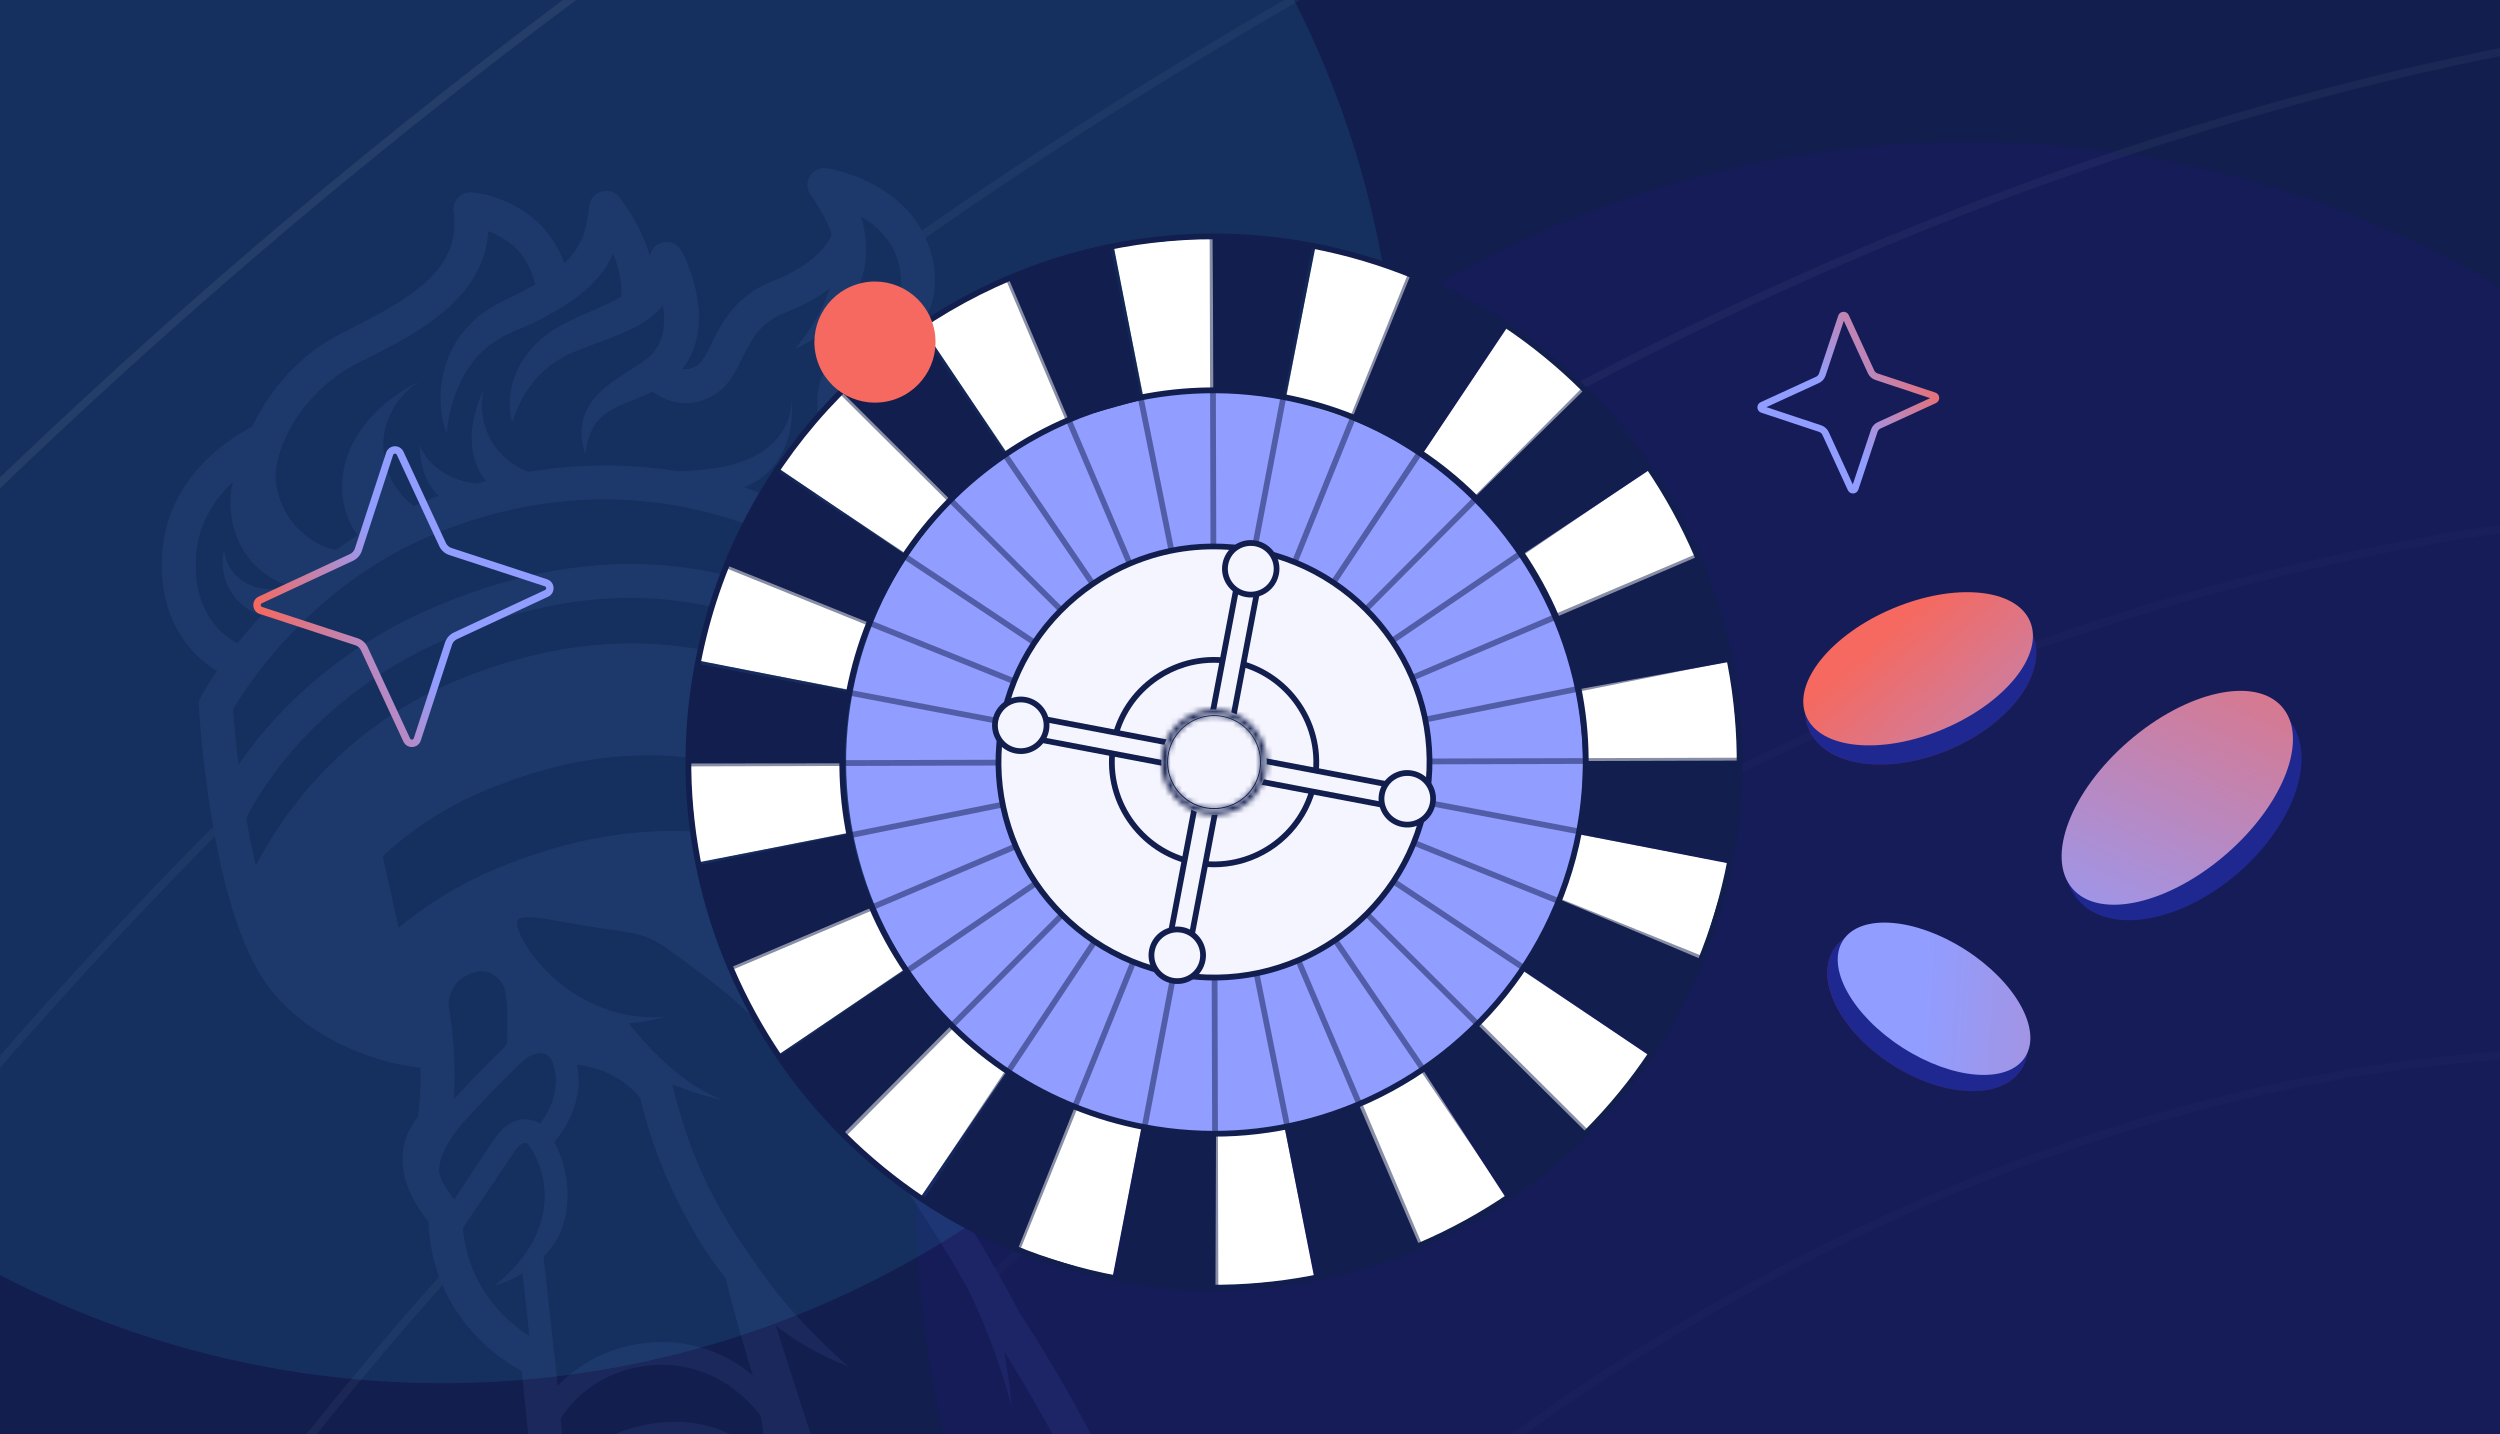
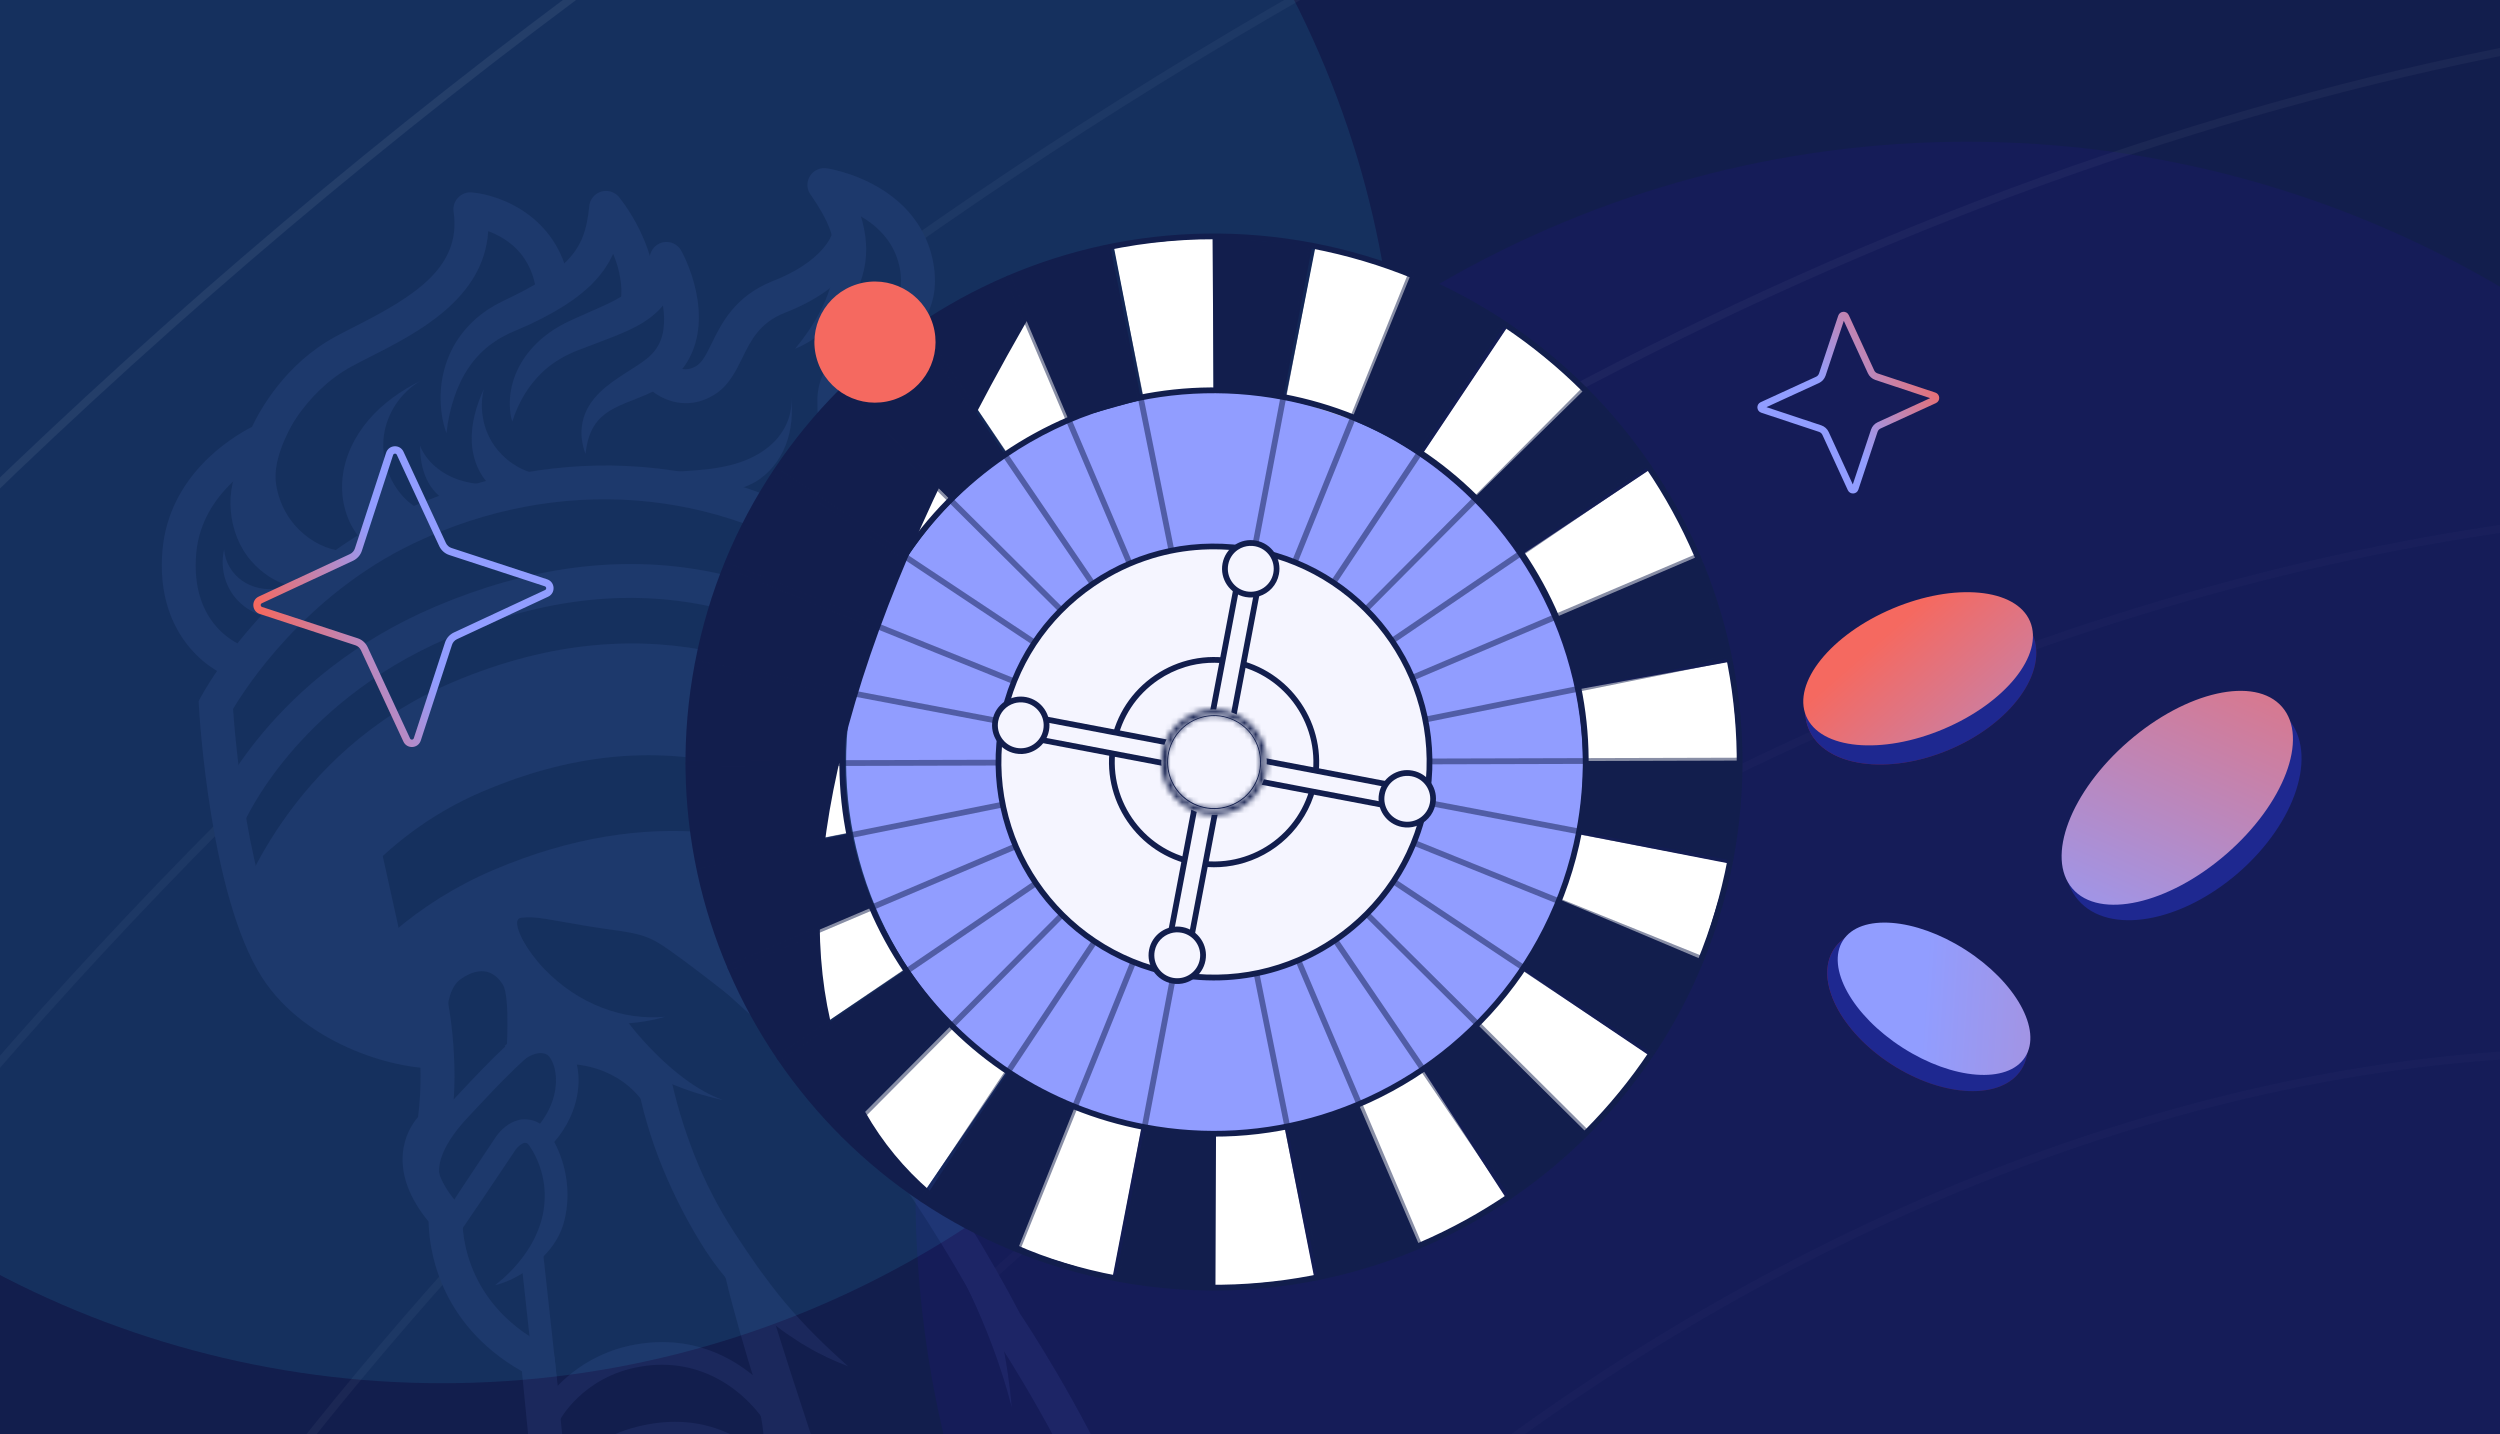
<svg xmlns="http://www.w3.org/2000/svg" width="441" height="253" viewBox="0 0 441 253" fill="none">
  <g clip-path="url(#clip0_13813_78170)">
    <rect width="441" height="253" fill="#121E4D" />
    <path fill-rule="evenodd" clip-rule="evenodd" d="M933.871 -44.917C761.86 -255.86 372.679 -223.229 64.629 27.965C-243.421 279.159 -353.707 653.811 -181.697 864.754C-167.292 882.42 -176.527 913.795 -202.325 934.831C-228.124 955.868 -260.715 958.6 -275.12 940.935C-475.941 694.659 -347.183 257.259 12.463 -36.009C372.109 -329.276 826.473 -367.372 1027.29 -121.097C1041.7 -103.431 1032.46 -72.057 1006.67 -51.02C980.867 -29.983 948.276 -27.251 933.871 -44.917Z" stroke="white" stroke-opacity="0.07" stroke-width="1.4" stroke-miterlimit="10" stroke-linecap="round" />
    <path fill-rule="evenodd" clip-rule="evenodd" d="M108.842 82.189C373.423 -133.559 707.523 -161.733 855.108 19.257C869.528 36.941 860.261 68.367 834.409 89.447C808.557 110.528 775.909 113.281 761.489 95.597C642.745 -50.024 373.94 -27.356 161.063 146.231C-51.813 319.817 -128.115 578.56 -9.371 724.181C5.05 741.866 -4.217 773.291 -30.07 794.372C-55.922 815.452 -88.569 818.206 -102.99 800.521C-250.575 619.531 -155.739 297.937 108.842 82.189Z" stroke="white" stroke-opacity="0.04" stroke-width="1.4" stroke-miterlimit="10" stroke-linecap="round" />
    <path d="M62.106 667.863C109.737 726.275 187.296 750.976 274.078 743.805C360.863 736.634 456.947 697.59 541.788 628.408C626.629 559.226 684.211 472.965 708.701 389.399C733.19 305.836 724.603 224.893 676.972 166.481C629.341 108.069 551.782 83.368 465.001 90.539C378.215 97.71 282.131 136.754 197.29 205.936C112.449 275.119 54.867 361.379 30.378 444.945C5.888 528.508 14.475 609.452 62.106 667.863ZM491.066 566.206C430.999 615.187 363.011 642.795 301.67 647.864C240.326 652.933 185.706 635.461 152.213 594.387C118.72 553.313 112.598 496.295 129.909 437.226C147.219 378.16 187.945 317.119 248.012 268.139C308.079 219.158 376.068 191.549 437.408 186.481C498.752 181.412 553.373 198.883 586.866 239.957C620.359 281.031 626.48 338.05 609.169 397.119C591.86 456.184 551.133 517.225 491.066 566.206Z" stroke="white" stroke-opacity="0.02" stroke-width="1.4" />
    <path d="M39.348 122.637L39.261 128.934L40.951 137.876L44.893 158.741L50.4 154.081L76.258 186.134L77.839 195.629L80.253 221.361L94.46 239.648L98.456 274.874L214.743 293.671L138.863 177.178L155.303 110.944L145.084 95.736L146.927 86.339L159.512 41.972L133.285 56.188L122.739 68.386L89.614 73.606L64.933 80.011L45.276 92.422L31.463 99.903L39.348 122.637Z" fill="#121E4D" />
    <path d="M269.662 364.377C264.335 355.679 258.342 353.042 258.281 353.016C257.668 352.764 257.173 352.323 256.844 351.748L256.405 350.982C250.988 341.555 242.806 327.304 224.052 308.007C222.581 306.492 221.173 305.058 219.823 303.68C208.129 291.76 200.406 283.881 192.634 266.944C184.409 249.014 175.002 235.102 174.906 234.964C174.843 234.867 174.781 234.767 174.729 234.664C163.866 213.83 148.831 192.814 138.983 184.689C128.541 176.077 118.433 165.864 118.332 165.763L122.582 161.563C122.682 161.661 132.582 171.666 142.78 180.078C153.146 188.629 168.761 210.34 179.947 231.748C181.044 233.381 189.981 246.83 198.066 264.45C205.403 280.441 212.436 287.612 224.089 299.493C225.447 300.876 226.863 302.318 228.338 303.838C247.597 323.655 256.008 338.288 261.573 347.976C263.864 349.195 269.64 352.89 274.758 361.25L269.664 364.37L269.662 364.377Z" fill="#1B285C" />
    <path d="M133.715 223.618C134.644 226.724 135.635 229.895 136.606 233.034C137.592 236.18 138.581 239.325 139.595 242.465C141.616 248.745 143.683 255.013 145.814 261.259C150.079 273.752 154.534 286.19 159.487 298.439C161.923 304.579 164.491 310.667 167.172 316.708C169.812 322.767 172.626 328.748 175.533 334.69L177.728 339.138L180 343.549C180.746 345.025 181.537 346.479 182.315 347.938C183.099 349.393 183.859 350.869 184.67 352.311C187.853 358.12 191.265 363.8 194.755 369.45C186.78 358.833 179.57 347.611 172.997 336.029C166.423 324.445 160.444 312.52 154.925 300.39C149.429 288.248 144.34 275.914 139.774 263.387C137.496 257.121 135.35 250.809 133.359 244.444L131.891 239.662C131.414 238.065 130.951 236.461 130.495 234.855C129.578 231.636 128.723 228.435 127.937 225.134L133.716 223.621L133.715 223.618Z" fill="#1B285C" />
    <path d="M167.084 220.327C167.084 220.327 174.567 232.932 178.459 248.21C178.459 248.21 177.317 231.47 171.592 221.808C165.869 212.146 167.081 220.331 167.081 220.331L167.084 220.327Z" fill="#1B285C" />
    <path d="M124.348 299.717C117.65 301.199 111.938 299.484 111.609 299.38C110.666 299.088 109.929 298.346 109.638 297.4L106.572 287.384L103.519 286.432C102.467 286.104 101.679 285.22 101.475 284.139L99.961 276.192L98.444 275.365C97.67 274.944 97.122 274.202 96.947 273.339L95.54 266.45L94.566 264.712C94.363 264.353 94.239 263.954 94.197 263.543L92.064 241.9C77.094 233.375 75.672 219.768 75.608 215.506C72.285 211.435 70.754 207.426 71.054 203.576C71.303 200.391 72.754 198.194 73.746 197.04C75.137 186.364 72.83 176.173 72.807 176.071L78.626 174.721C78.739 175.204 81.352 186.691 79.523 198.862C79.41 199.616 79.098 200.233 78.498 200.701C77.949 201.206 74.329 205.033 80.859 212.462C81.39 213.064 81.657 213.858 81.596 214.66C81.56 215.244 80.816 229.389 96.257 237.38C97.154 237.846 97.757 238.735 97.857 239.742L100.083 262.338L100.98 263.937C101.131 264.207 101.241 264.498 101.302 264.801L102.525 270.786L104.065 271.624C104.85 272.053 105.401 272.81 105.57 273.688L107.011 281.263L109.858 282.15C110.798 282.444 111.535 283.186 111.825 284.128L114.845 293.995C117.345 294.435 122.637 294.885 127.543 292.208C127.452 290.163 127.221 286.192 126.645 280.041C126.555 279.094 126.865 278.153 127.574 277.52C128.279 276.892 129.177 276.625 130.101 276.815C130.659 276.88 131.627 276.812 132.075 275.717C133.333 272.648 136.131 258.003 134.108 249.358L139.923 247.996C142.277 258.059 139.326 273.78 137.6 277.985C136.549 280.546 134.675 281.834 132.855 282.406C133.523 290.145 133.573 293.641 133.574 293.804C133.586 294.801 133.098 295.743 132.275 296.306C129.654 298.1 126.93 299.146 124.348 299.717Z" fill="#1B285C" />
    <path d="M118.206 189.264C118.244 189.493 118.304 189.825 118.363 190.118C118.423 190.421 118.484 190.726 118.552 191.034C118.688 191.645 118.831 192.262 118.983 192.876C119.297 194.103 119.622 195.337 119.993 196.557C120.725 199 121.567 201.42 122.503 203.798C124.38 208.557 126.743 213.118 129.521 217.391C130.917 219.521 132.335 221.634 133.81 223.724C135.317 225.784 136.851 227.844 138.517 229.814C141.83 233.78 145.573 237.426 149.597 241.017C147.088 240.051 144.61 238.916 142.284 237.509C141.084 236.853 139.984 236.061 138.838 235.308C138.261 234.938 137.735 234.504 137.186 234.095C136.644 233.677 136.087 233.276 135.564 232.828C135.038 232.391 134.505 231.955 133.986 231.507C133.469 231.055 132.971 230.582 132.467 230.114L131.715 229.408L130.99 228.676C130.506 228.183 130.032 227.686 129.562 227.181C127.705 225.146 126.013 222.958 124.499 220.658C121.526 216.024 118.992 211.13 116.908 206.055C115.862 203.519 114.956 200.925 114.18 198.286C113.785 196.97 113.428 195.639 113.117 194.291C112.959 193.62 112.812 192.942 112.673 192.256C112.604 191.914 112.538 191.57 112.477 191.222C112.414 190.862 112.359 190.541 112.294 190.116L118.208 189.27L118.206 189.264Z" fill="#1B285C" />
    <path d="M135.999 264.206C133.722 261.242 126.776 252.225 113.397 255.524C104.009 257.839 101.481 265.051 101.379 265.357L97.594 264.113C97.723 263.723 100.836 254.519 112.444 251.657C123.003 249.05 131.993 252.457 139.158 261.781L136 264.209L135.999 264.206Z" fill="#1B285C" />
    <path d="M135.849 252.151C131.894 245.546 123.787 239.172 112.888 241.086C102.751 242.84 98.716 250.542 98.684 250.618C98.693 250.6 98.875 250.156 98.745 249.569L94.857 250.429C94.727 249.846 94.727 249.253 95.945 247.433C97.274 245.452 102.368 238.858 112.201 237.157C125.086 234.893 134.629 242.358 139.263 250.103L135.845 252.149L135.849 252.151Z" fill="#1B285C" />
    <path d="M78.04 214.802C80.547 210.964 83.07 207.137 85.618 203.326L87.556 200.429C88.019 199.773 88.539 199.237 89.153 198.747C89.777 198.27 90.482 197.824 91.457 197.579C91.694 197.517 91.958 197.478 92.231 197.46C92.36 197.454 92.528 197.446 92.626 197.451C92.735 197.456 92.836 197.456 92.949 197.467C93.386 197.501 93.87 197.586 94.357 197.768C94.843 197.95 95.315 198.23 95.696 198.553C96.076 198.876 96.375 199.226 96.615 199.561C96.681 199.65 96.729 199.721 96.77 199.787L96.902 199.989L97.164 200.393C97.341 200.664 97.489 200.947 97.651 201.227C97.959 201.79 98.248 202.365 98.493 202.955C99.499 205.309 100.049 207.841 100.1 210.393C100.121 211.668 100.027 212.949 99.791 214.206C99.737 214.521 99.673 214.835 99.592 215.146C99.514 215.456 99.439 215.765 99.335 216.088C99.133 216.722 98.884 217.331 98.592 217.91C98.01 219.075 97.259 220.11 96.427 221.04C95.598 221.976 94.685 222.806 93.718 223.541C91.782 225.002 89.622 226.128 87.345 226.71C89.183 225.261 90.778 223.658 92.11 221.91C92.77 221.035 93.375 220.136 93.883 219.209C94.387 218.28 94.813 217.336 95.149 216.399C95.815 214.584 96.143 212.522 96.091 210.492C96.035 208.456 95.567 206.433 94.754 204.58C94.556 204.113 94.324 203.666 94.077 203.226C93.944 203.011 93.833 202.785 93.689 202.579L93.483 202.263L93.38 202.107C93.344 202.049 93.311 202.001 93.289 201.977C93.195 201.848 93.112 201.765 93.056 201.719C92.998 201.677 92.969 201.664 92.919 201.642C92.867 201.628 92.784 201.607 92.649 201.598C92.619 201.595 92.577 201.597 92.541 201.595C92.495 201.593 92.519 201.6 92.509 201.599C92.497 201.602 92.477 201.6 92.438 201.615C92.293 201.64 91.989 201.796 91.709 202.014C91.427 202.239 91.14 202.534 90.945 202.815L89.055 205.633C86.51 209.446 83.939 213.242 81.351 217.026L78.039 214.812L78.04 214.802Z" fill="#1B285C" />
    <path d="M74.713 210.562C74.223 209.954 70.199 204.318 79.748 194.243C80.07 193.905 80.476 193.47 80.946 192.962C86.546 186.946 92.841 180.427 96.688 179.201C101.522 177.656 107.304 180.333 107.547 180.446L107.739 180.537L112.571 184.216L110.159 187.384L105.677 183.97C104.25 183.347 100.55 182.15 97.898 182.994C94.727 184.005 86.833 192.483 83.864 195.674C83.382 196.191 82.969 196.634 82.642 196.98C76.95 202.987 77.026 206.894 77.861 208.12C77.832 208.081 77.815 208.062 77.815 208.062L74.712 210.559L74.713 210.562Z" fill="#1B285C" />
    <path d="M96.69 202.635L93.852 199.84C98.314 195.306 98.23 190.922 97.987 189.25C97.712 187.36 96.928 186.277 96.498 186.036C94.536 184.953 91.755 187.405 91.725 187.431L89.025 184.502C90.823 182.84 94.82 180.559 98.422 182.55C100.203 183.536 101.513 185.825 101.926 188.675C102.254 190.937 102.401 196.825 96.686 202.632L96.69 202.635Z" fill="#1B285C" />
    <path d="M91.989 222.758L94.758 248.055L98.715 247.622L95.633 219.484L95.309 219.52C94.428 220.802 93.291 221.92 91.984 222.763L91.989 222.758Z" fill="#1B285C" />
    <path d="M79.052 184.357C79.052 184.357 77.613 175.248 81.282 172.704C84.951 170.16 87.341 171.49 88.705 173.693C90.067 175.892 89.309 186.386 89.309 186.386L96.534 183.391L98.353 187.27L100.635 187.726C100.635 187.726 109.147 187.572 114.025 195.217L116.767 189.351L107.798 179.534L97.956 175.619L92.11 173.577L83.539 164.825L78.022 168.42L74.965 173.73L77.289 184.233L79.049 184.358L79.052 184.357Z" fill="#1B285C" />
    <path d="M87.497 154.714C87.497 154.714 89.885 164.551 95.993 170.911C102.101 177.268 110.094 180.055 117.313 179.353C117.313 179.353 107.688 182.509 99.223 178.738C90.758 174.968 85.549 167.653 85.549 167.653L81.581 162.758L82.936 157.583L87.494 154.715L87.497 154.714Z" fill="#1B285C" />
    <path d="M110.443 179.896C110.443 179.896 118.309 190.742 127.494 194.034C127.494 194.034 117.104 192.035 110.509 186.567C103.915 181.1 104.148 179.55 104.148 179.55L110.443 179.896Z" fill="#1B285C" />
    <path d="M94.356 169.44C94.356 169.44 89.377 162.212 91.959 161.888C94.54 161.564 96.839 162.244 103.637 163.365C110.317 164.466 112.798 164.321 116.235 166.38C119.672 168.437 131.337 177.709 131.337 177.709L131.863 168.475L129.799 159.149L112.909 154.347L103.448 154.285L92.551 155.371L88.667 158.428L85.741 161.769L86.073 163.272L94.349 169.438L94.356 169.44Z" fill="#1B285C" />
    <path d="M137.336 181.41L135.447 175.741C135.934 175.575 147.716 171.401 153.76 156.843C156.83 149.442 156.938 137.427 154.073 122.095C152.258 112.378 149.767 104.179 148.921 101.52C126.702 85.904 98.428 83.752 73.079 95.792C53.82 104.942 43.245 121.458 41.107 125.067C41.47 130.265 43.688 157.341 51.239 169.165C57.386 178.792 71.481 182.936 77.313 182.456L77.804 188.411C70.949 188.974 54.095 184.734 46.205 172.383C37.031 158.019 35.159 125.888 35.086 124.526L35.041 123.69L35.434 122.951C35.899 122.083 47.084 101.525 70.514 90.394C83.084 84.421 96.891 81.588 110.441 82.198C125.965 82.895 140.35 87.955 153.205 97.234L153.98 97.796L154.285 98.705C154.835 100.338 167.66 138.92 159.273 159.133C152.148 176.305 137.936 181.208 137.333 181.41L137.336 181.41Z" fill="#1B285C" />
    <path d="M43.069 145.087L37.575 142.737C37.98 141.787 47.825 119.324 76.818 106.998C93.201 100.032 109.167 97.906 124.266 100.674C135.389 102.714 146.249 107.41 157.467 115.029L154.111 119.973C138.817 109.585 114.408 97.508 79.152 112.5C65.227 118.421 56.166 126.948 51.017 133.06C45.412 139.713 43.087 145.037 43.064 145.091L43.069 145.087Z" fill="#1B285C" />
    <path d="M47.169 162.863L41.469 161.069C41.829 159.918 50.627 132.769 79.778 120.376C115.493 105.191 141.952 118.104 161.013 131.052L157.656 135.995C149.852 130.695 139.237 124.225 126.304 121.225C111.829 117.866 97.373 119.387 82.112 125.874C55.571 137.159 47.242 162.605 47.162 162.861L47.169 162.863Z" fill="#1B285C" />
    <path d="M155.29 144.266C155.31 142.666 155.71 141.193 156.388 139.884C138.086 128.996 113.973 120.859 82.82 134.106C62.304 142.83 51.869 158.859 47.362 167.991C47.67 168.059 47.974 168.136 48.262 168.231C50.011 168.795 51.42 169.747 52.607 170.963C56.657 162.756 66.319 147.615 85.156 139.604C100.42 133.113 114.873 131.592 129.348 134.955C139.485 137.307 148.193 141.792 155.243 146.172C155.265 145.535 155.28 144.9 155.289 144.263L155.29 144.266Z" fill="#1B285C" />
    <path d="M153.731 158.363C153.956 157.512 154.145 156.657 154.342 155.799C154.342 155.796 154.341 155.793 154.343 155.789C154.348 155.768 154.351 155.748 154.353 155.728C136.923 146.796 114.792 141.673 87.096 153.448C73.174 159.368 63.899 168.65 57.961 176.861C58.626 177.453 59.294 178.042 59.969 178.622C60.149 178.774 60.283 178.894 60.392 178.987C60.939 179.43 61.483 179.876 62.035 180.31C62.226 180.464 62.424 180.609 62.613 180.759C68.056 173.139 76.624 164.395 89.433 158.949C104.697 152.458 119.15 150.937 133.625 154.3C140.715 155.945 147.105 158.638 152.722 161.602C153.099 160.539 153.437 159.461 153.729 158.367L153.731 158.363Z" fill="#1B285C" />
    <path d="M66.822 147.891L71.026 166.891L59.862 179.612L51.148 173.966L44.672 167.883C44.672 167.883 45.777 155.032 55.187 144.096C64.594 133.16 80.038 118.8 104.456 117.826C128.874 116.852 154.589 130.477 158.884 135.515C163.183 140.553 153.727 158.361 153.727 158.361L132.438 149.847L128.7 132.952L106.831 129.194L79.257 139.046L66.822 147.891Z" fill="#1B285C" />
    <path d="M125.65 159.451C123.943 159.991 122.532 161.382 121.967 163.08C126.753 168.351 132.001 173.208 137.629 177.571C142.37 174.9 147.211 172.148 150.777 168.037C154.348 163.929 156.455 158.125 154.785 152.946C147.5 152.636 140.248 151.773 133.053 150.58C129.974 150.069 126.902 149.499 123.79 149.266C119.583 148.953 115.345 149.262 111.192 150.002C108.082 150.556 105.013 151.353 102.027 152.381C101.398 152.599 98.011 153.488 98.029 154.145C98.048 154.789 100.631 155.898 101.158 156.179C105.911 158.722 111.257 160.138 116.64 160.324C119.664 160.427 122.701 160.143 125.647 159.452L125.65 159.451Z" fill="#1B285C" />
    <path d="M84.028 158.868C85.975 161.43 87.922 163.992 89.869 166.554C86.304 167.509 82.704 168.775 79.954 171.239C77.205 173.704 75.481 177.609 76.51 181.155C76.803 182.168 77.248 183.428 76.472 184.144C76.047 184.534 75.416 184.566 74.838 184.56C68.817 184.476 62.866 181.947 58.626 177.671C63.931 174.697 68.723 170.81 72.73 166.233C75.167 163.447 77.501 160.27 80.973 158.984L84.028 158.868Z" fill="#1B285C" />
    <path d="M41.077 119.651C36.249 118.078 27.442 111.349 28.656 97.135C29.793 83.851 40.843 77.147 44.463 75.294C45.87 72.299 50.337 64.166 59.219 59.358C60.274 58.786 61.416 58.207 62.624 57.592C72.987 52.329 81.45 47.174 80.019 37.353C79.887 36.45 80.174 35.537 80.802 34.874C81.427 34.211 82.32 33.867 83.23 33.946C88.559 34.401 99.038 38.521 100.556 50.856L94.627 51.585C94.077 47.115 91.921 43.801 88.219 41.735C87.495 41.332 86.783 41.014 86.123 40.766C85.374 52.743 73.481 58.785 65.33 62.923C64.156 63.518 63.051 64.082 62.062 64.617C53.242 69.391 49.566 78.512 49.531 78.602C49.237 79.347 48.654 79.948 47.919 80.261C47.802 80.309 35.629 85.703 34.609 97.645C33.507 110.567 42.566 113.844 42.953 113.977L41.08 119.651L41.077 119.651Z" fill="#1B285C" />
    <path d="M78.763 76.403C78.556 75.879 78.397 75.334 78.262 74.784C78.124 74.235 78.017 73.676 77.937 73.111C77.762 71.98 77.709 70.829 77.728 69.666C77.784 67.341 78.268 64.968 79.225 62.717C80.168 60.464 81.65 58.377 83.471 56.662C83.916 56.215 84.418 55.847 84.897 55.441L85.655 54.892C85.907 54.706 86.164 54.529 86.433 54.375L87.231 53.892C87.499 53.739 87.775 53.603 88.049 53.457L88.461 53.242L88.844 53.05L89.555 52.701C91.473 51.791 93.316 50.823 95.074 49.78C96.824 48.728 98.426 47.55 99.757 46.255L100.014 46.016L100.24 45.761L100.695 45.257C100.858 45.094 100.98 44.91 101.11 44.735L101.508 44.207C101.635 44.029 101.735 43.838 101.851 43.656C101.957 43.47 102.09 43.294 102.18 43.098L102.469 42.519C102.516 42.424 102.571 42.331 102.613 42.23L102.731 41.924C103.388 40.316 103.736 38.478 103.939 36.479L103.949 36.363C104.112 34.731 105.563 33.537 107.195 33.7C108.017 33.782 108.73 34.197 109.213 34.791C109.563 35.225 109.797 35.544 110.064 35.915C110.32 36.275 110.569 36.637 110.804 37.005C111.281 37.736 111.727 38.484 112.146 39.248C112.983 40.779 113.703 42.385 114.29 44.066C114.877 45.746 115.269 47.535 115.482 49.367C115.688 51.21 115.58 53.117 115.264 55L109.403 53.848C109.595 52.595 109.694 51.309 109.541 49.982C109.382 48.662 109.101 47.321 108.637 46C108.175 44.679 107.594 43.375 106.905 42.117C106.561 41.487 106.193 40.868 105.799 40.268C105.606 39.966 105.404 39.672 105.2 39.385C105.099 39.238 104.995 39.105 104.892 38.964L104.614 38.606L109.889 36.918C109.843 37.517 109.81 38.107 109.739 38.713L109.613 39.626C109.573 39.931 109.529 40.234 109.458 40.546C109.335 41.166 109.206 41.778 109.009 42.401C108.915 42.712 108.83 43.02 108.726 43.327L108.369 44.246L108.187 44.703C108.12 44.855 108.042 45.002 107.97 45.148L107.525 46.035C107.375 46.332 107.181 46.599 107.008 46.879C106.828 47.153 106.657 47.441 106.464 47.702L105.864 48.474C105.663 48.73 105.464 48.992 105.24 49.217L104.585 49.919L104.255 50.266L103.908 50.583C102.07 52.296 100.077 53.658 98.061 54.818C97.558 55.121 97.049 55.377 96.541 55.659L95.78 56.072L95.014 56.453L93.478 57.206C92.964 57.44 92.443 57.66 91.927 57.888L90.469 58.523C90.253 58.62 90.028 58.706 89.816 58.808L89.184 59.13C88.754 59.336 88.363 59.585 87.948 59.81C87.563 60.072 87.153 60.309 86.784 60.599C86.006 61.129 85.313 61.761 84.644 62.433C83.976 63.106 83.362 63.847 82.81 64.65C81.693 66.249 80.8 68.084 80.132 70.069C79.461 72.054 78.996 74.172 78.755 76.395L78.763 76.403Z" fill="#1B285C" />
    <path d="M90.374 74.351C90.076 73.473 89.967 72.54 89.933 71.606C89.904 70.668 89.977 69.717 90.15 68.777C90.488 66.891 91.245 65.047 92.324 63.392C92.859 62.557 93.493 61.788 94.174 61.068C94.509 60.7 94.87 60.36 95.235 60.022C95.608 59.695 95.99 59.376 96.383 59.077C97.168 58.474 97.994 57.926 98.853 57.456C99.279 57.202 99.719 56.998 100.155 56.777L101.377 56.207C102.987 55.467 104.617 54.787 106.16 54.081C107.704 53.378 109.169 52.656 110.314 51.843C111.471 51.027 112.261 50.139 112.945 48.978C113.627 47.821 114.185 46.388 114.705 44.869L114.767 44.693C115.297 43.143 116.98 42.318 118.529 42.844C119.293 43.105 119.887 43.658 120.224 44.329L120.427 44.714L120.599 45.053C120.711 45.279 120.816 45.504 120.915 45.729C121.116 46.18 121.303 46.63 121.482 47.086C121.843 47.996 122.149 48.924 122.409 49.877C122.928 51.781 123.262 53.778 123.276 55.872C123.288 57.957 122.954 60.167 122.042 62.254C121.146 64.341 119.629 66.224 117.84 67.509C116.071 68.783 114.302 69.5 112.659 70.166C111.013 70.817 109.466 71.39 108.103 72.145C107.42 72.514 106.795 72.942 106.235 73.441C105.663 73.932 105.177 74.515 104.762 75.186C104.345 75.858 104.029 76.625 103.778 77.446C103.547 78.272 103.389 79.147 103.267 80.053C102.971 79.197 102.729 78.297 102.628 77.355C102.53 76.413 102.567 75.431 102.768 74.442C102.969 73.453 103.37 72.482 103.898 71.59C104.437 70.699 105.111 69.908 105.83 69.199C107.283 67.79 108.902 66.735 110.401 65.771C111.901 64.814 113.324 63.946 114.363 63.051C115.377 62.176 116.109 61.173 116.561 59.979C117.021 58.793 117.183 57.419 117.146 55.971C117.098 54.52 116.843 53 116.445 51.483C116.245 50.726 116.012 49.966 115.755 49.216C115.626 48.84 115.486 48.471 115.34 48.106L115.12 47.565L114.92 47.092L120.436 46.552C119.957 48.387 119.319 50.287 118.194 52.144C117.633 53.066 116.95 53.967 116.155 54.761C115.361 55.556 114.478 56.23 113.594 56.793C111.812 57.92 110.06 58.64 108.384 59.32C106.702 59.986 105.072 60.607 103.449 61.217L102.247 61.671C101.893 61.821 101.512 61.938 101.168 62.105C100.815 62.259 100.459 62.416 100.121 62.594C99.768 62.754 99.436 62.941 99.099 63.127C97.77 63.89 96.524 64.791 95.429 65.889C93.225 68.064 91.466 70.899 90.365 74.367L90.374 74.351Z" fill="#1B285C" />
    <path d="M122.896 70.913C118.912 71.795 115.549 69.692 114.107 68.146L118.475 64.069L118.446 64.04C118.911 64.51 120.599 65.931 122.844 64.555C123.916 63.898 124.647 62.407 125.574 60.518C127.283 57.033 129.626 52.259 136.268 49.604C145.199 46.136 146.702 41.495 146.759 41.3L146.742 41.369L152.536 42.822C152.34 43.602 150.285 50.57 138.459 55.163C133.975 56.953 132.499 59.963 130.935 63.149C129.746 65.574 128.514 68.084 125.966 69.647C124.917 70.29 123.89 70.693 122.9 70.912L122.896 70.913Z" fill="#1B285C" />
    <path d="M140.288 61.493C142.088 59.297 143.623 57.026 144.819 54.677C146.003 52.331 146.832 49.93 147.102 47.587C147.247 46.419 147.275 45.266 147.203 44.133C147.111 42.994 146.86 41.877 146.516 40.777C145.751 38.586 144.504 36.54 143.099 34.486L142.991 34.338C142.04 33.011 142.347 31.162 143.674 30.214C144.343 29.737 145.151 29.577 145.902 29.704L146.315 29.776L146.669 29.847C146.898 29.897 147.127 29.945 147.348 30C147.794 30.106 148.234 30.224 148.669 30.352C149.536 30.607 150.392 30.899 151.234 31.234C152.916 31.904 154.551 32.734 156.1 33.759C157.641 34.795 159.108 36.011 160.362 37.473C161.623 38.92 162.69 40.579 163.439 42.373C163.623 42.821 163.814 43.271 163.951 43.732L164.176 44.422C164.243 44.654 164.298 44.886 164.356 45.118L164.526 45.816L164.653 46.521C164.692 46.756 164.74 46.987 164.77 47.227L164.848 47.959C165.037 49.904 164.9 52.051 164.157 54.046C163.82 55.055 163.307 55.976 162.765 56.848C162.197 57.697 161.572 58.477 160.912 59.17C159.591 60.556 158.177 61.657 156.844 62.665C155.507 63.668 154.222 64.584 153.142 65.513C152.603 65.978 152.104 66.443 151.703 66.913C151.481 67.144 151.326 67.384 151.142 67.613C150.995 67.848 150.832 68.079 150.724 68.315C150.583 68.545 150.519 68.784 150.417 69.015C150.356 69.256 150.268 69.487 150.243 69.743C150.182 69.985 150.19 70.254 150.163 70.513C150.158 70.83 150.175 71.231 150.181 71.584C150.173 72.312 150.266 73.04 150.319 73.768C150.42 74.501 150.502 75.225 150.647 75.985C150.897 77.496 151.303 79.08 151.493 81.028C151.583 81.994 151.597 83.059 151.451 84.118C151.323 85.188 151.014 86.22 150.647 87.181L150.023 88.566L149.292 89.809C149.054 90.236 148.783 90.599 148.513 90.968L147.703 92.075C147.135 92.745 146.572 93.436 145.989 94.083L144.215 95.951L139.984 91.732L141.563 90.07C142.064 89.51 142.523 88.939 143.011 88.375L143.634 87.514C143.845 87.23 144.061 86.944 144.213 86.657L144.721 85.805C144.841 85.525 144.965 85.246 145.093 84.971C145.527 83.859 145.663 82.868 145.543 81.576C145.427 80.289 145.052 78.711 144.759 77.02C144.601 76.186 144.492 75.295 144.377 74.422C144.307 73.532 144.201 72.643 144.208 71.746C144.201 71.289 144.181 70.876 144.189 70.383C144.224 69.834 144.24 69.287 144.355 68.734C144.431 68.18 144.598 67.638 144.759 67.101C144.956 66.582 145.151 66.047 145.42 65.571C145.664 65.071 145.96 64.631 146.252 64.185C146.561 63.772 146.874 63.344 147.207 62.981C147.865 62.219 148.56 61.577 149.248 60.982C150.631 59.8 152 58.836 153.255 57.888C154.511 56.945 155.658 56.024 156.577 55.059C157.037 54.576 157.426 54.083 157.762 53.585C158.066 53.078 158.362 52.576 158.53 52.038C158.928 50.985 159.015 49.804 158.899 48.53L158.852 48.052C158.833 47.89 158.792 47.723 158.766 47.56L158.679 47.064L158.56 46.583C158.518 46.423 158.482 46.261 158.437 46.102L158.282 45.635C158.191 45.316 158.058 45.02 157.935 44.715C156.933 42.305 155.105 40.284 152.792 38.744C151.633 37.978 150.362 37.328 149.027 36.796C148.36 36.533 147.676 36.297 146.987 36.094C146.643 35.995 146.297 35.902 145.956 35.818L145.448 35.702L145.017 35.622L147.82 30.84C149.79 33.166 151.288 36.022 152.142 39.132C152.537 40.699 152.784 42.315 152.8 43.946C152.803 45.577 152.566 47.199 152.107 48.727C151.658 50.259 150.98 51.696 150.168 52.999C149.36 54.307 148.406 55.486 147.38 56.556C146.346 57.622 145.232 58.575 144.046 59.407C142.858 60.234 141.619 60.974 140.288 61.506L140.288 61.493Z" fill="#1B285C" />
    <path d="M57.278 66.561C57.278 66.561 47.504 77.754 48.705 85.444C49.905 93.134 56.477 97.268 61.13 97.241L53.317 103.699C53.317 103.699 48.531 103.755 44.314 98.953C40.1 94.151 39.485 86.191 42.689 81.252L46.743 77.505L57.199 66.217L57.274 66.558L57.278 66.561Z" fill="#1B285C" />
    <path d="M63.619 95.059C61.106 92.176 60.035 88.176 60.418 84.373C60.8 80.566 62.55 76.971 65.035 74.063C67.521 71.159 70.713 68.915 74.133 67.204C70.704 69.214 68.275 72.845 67.723 76.78C67.171 80.716 68.509 84.878 71.254 87.752C72.614 89.177 74.353 90.313 76.301 90.598L63.619 95.059Z" fill="#1B285C" />
    <path d="M48.027 108.94C45.27 108.648 42.667 107.123 41.065 104.856C39.463 102.589 38.896 99.627 39.539 96.929C39.669 99.105 40.895 101.158 42.674 102.416C44.453 103.673 46.736 104.148 48.891 103.838C51.045 103.527 53.063 102.465 54.638 100.961L48.024 108.94L48.027 108.94Z" fill="#1B285C" />
    <path d="M79.307 88.628C77.475 87.851 76.062 86.262 75.229 84.454C74.398 82.644 74.105 80.628 74.088 78.636C75.264 81.525 77.94 83.629 80.893 84.63C83.846 85.631 87.055 85.63 90.143 85.211L79.307 88.628Z" fill="#1B285C" />
    <path d="M87.509 86.504C84.842 84.632 83.404 81.339 83.227 78.082C83.051 74.829 84.007 71.605 85.345 68.632C84.618 71.597 85.043 74.831 86.512 77.508C87.98 80.186 90.481 82.28 93.37 83.259C94.951 83.796 96.621 84.002 98.274 84.206L87.506 86.504L87.509 86.504Z" fill="#1B285C" />
    <path d="M104.961 84.117C109.975 83.799 114.99 83.481 120.004 83.162C122.945 82.977 125.904 82.785 128.761 82.075C131.622 81.364 134.404 80.093 136.49 78.013C138.574 75.93 139.884 72.964 139.549 70.035C139.882 72.912 139.633 75.888 138.572 78.582C137.511 81.275 135.6 83.675 133.075 85.093C131.15 86.174 128.952 86.657 126.771 86.999C123.371 87.537 119.864 87.769 116.5 87.028L104.959 84.111L104.961 84.117Z" fill="#1B285C" />
    <g filter="url(#filter0_f_13813_78170)">
      <ellipse cx="347" cy="210.5" rx="185.5" ry="185.5" transform="rotate(90 347 210.5)" fill="#360BE0" fill-opacity="0.08" />
    </g>
    <g filter="url(#filter1_f_13813_78170)">
      <ellipse cx="168" cy="168.5" rx="168" ry="168.5" transform="matrix(-4.37114e-08 1 1 4.37114e-08 -90.5 -92)" fill="#34DAFF" fill-opacity="0.1" />
    </g>
    <path fill-rule="evenodd" clip-rule="evenodd" d="M62.287 98.913C63.016 98.565 63.584 97.935 63.836 97.155C63.836 97.154 63.837 97.153 63.837 97.151L69.344 80.267C69.344 80.267 69.344 80.266 69.344 80.265C69.448 79.957 69.865 79.939 69.997 80.223C69.997 80.223 69.997 80.223 69.997 80.223L77.489 96.351C77.837 97.081 78.466 97.651 79.245 97.903C79.246 97.903 79.247 97.904 79.248 97.904L96.105 103.423C96.106 103.423 96.106 103.423 96.107 103.424C96.415 103.528 96.433 103.946 96.15 104.078L80.05 111.579C79.321 111.927 78.752 112.557 78.501 113.338C78.501 113.339 78.5 113.34 78.5 113.341L72.994 130.225C72.993 130.226 72.993 130.226 72.993 130.227C72.889 130.536 72.472 130.553 72.34 130.269L64.848 114.141C64.5 113.411 63.871 112.841 63.092 112.589C63.091 112.589 63.09 112.589 63.089 112.588L46.232 107.069C46.231 107.069 46.231 107.069 46.23 107.069C45.922 106.964 45.904 106.547 46.188 106.415L62.287 98.913ZM45.639 105.235C44.291 105.864 44.397 107.829 45.823 108.304L62.691 113.827C63.119 113.965 63.476 114.281 63.675 114.701L71.163 130.819C71.791 132.169 73.753 132.064 74.226 130.635L79.737 113.739C79.874 113.311 80.19 112.954 80.609 112.754L96.698 105.257C98.046 104.628 97.941 102.663 96.514 102.188L79.646 96.665C79.218 96.528 78.862 96.211 78.662 95.791L71.174 79.674C70.546 78.323 68.584 78.429 68.111 79.857L62.6 96.753C62.463 97.181 62.147 97.538 61.728 97.739L45.639 105.235Z" fill="url(#paint0_linear_13813_78170)" />
    <ellipse cx="214.247" cy="134.743" rx="64.933" ry="65.601" transform="rotate(-17.053 214.247 134.743)" fill="#919DFF" />
    <path d="M265.994 57.564L250.902 80.124L260.448 88.01L279.621 68.78L265.994 57.564Z" fill="white" />
    <path d="M162.305 211.29L177.71 188.762L167.852 180.843L148.676 200.068L162.305 211.29Z" fill="white" />
    <path d="M136.914 186.326L159.629 171.008L153.228 159.336L128.119 169.678L136.914 186.326Z" fill="white" />
    <path d="M196.237 225.39L201.378 198.741L188.729 194.946L178.242 219.904L196.237 225.39Z" fill="white" />
    <path d="M123.142 152.115L149.792 146.936L148.524 134.51L121.435 134.544L123.142 152.115Z" fill="white" />
    <path d="M231.841 225.438L226.683 199.254L214.335 200.104L214.268 227.14L231.841 225.438Z" fill="white" />
    <path d="M123.184 116.513L149.823 121.758L153.796 108.788L128.359 98.267L123.184 116.513Z" fill="white" />
    <path d="M265.794 211.551L251.035 188.771L238.886 195.004L249.203 220.254L265.794 211.551Z" fill="white" />
    <path d="M137.054 82.423L159.768 97.792L167.803 88.195L148.505 68.952L137.054 82.423Z" fill="white" />
    <path d="M291.014 186.268L268.669 171.201L260.567 180.722L279.792 199.897L291.014 186.268Z" fill="white" />
    <path d="M162.305 57.156L177.559 79.886L189.536 73.561L179.099 48.593L162.305 57.156Z" fill="white" />
    <path d="M305.116 152.342L278.471 147.146L274.61 159.821L299.629 170.332L305.116 152.342Z" fill="white" />
    <path d="M305.161 116.733L278.444 121.591L279.709 134.338L306.863 134.306L305.161 116.733Z" fill="white" />
    <path d="M196.458 43.417L201.642 70.066L214.064 68.869L214.03 41.71L196.458 43.417Z" fill="white" />
    <path d="M232.066 43.458L226.82 70.097L239.403 74.316L250.195 48.616L232.066 43.458Z" fill="white" />
    <path d="M291.14 82.768L268.806 97.645L274.893 109.716L300.326 99.249L291.14 82.768Z" fill="white" />
    <path d="M213.892 41.71L214.076 68.855L226.397 70.02L231.471 43.343L213.892 41.71Z" fill="#121E4D" />
    <path d="M214.406 227.14L214.507 199.849L201.9 198.83L196.831 225.506L214.406 227.14Z" fill="#121E4D" />
    <path d="M179.382 220.74L189.575 195.308L177.726 189.246L162.754 211.902L179.382 220.74Z" fill="#121E4D" />
    <path d="M250.403 219.76L239.692 194.817L227.095 198.777L232.433 225.32L250.403 219.76Z" fill="#121E4D" />
    <path d="M148.663 200.004L167.804 180.753L159.784 171.18L137.386 186.422L148.663 200.004Z" fill="#121E4D" />
    <path d="M279.892 199.803L260.923 181.028L251.18 188.668L266.308 211.075L279.892 199.803Z" fill="#121E4D" />
    <path d="M128.819 170.677L153.803 160.065L149.81 147.101L122.86 152.675L128.819 170.677Z" fill="#121E4D" />
    <path d="M300.195 169.248L275.187 158.685L268.638 170.663L291.35 185.767L300.195 169.248Z" fill="#121E4D" />
    <path d="M121.158 134.681L148.584 134.651L149.84 122.195L123.068 117.107L121.158 134.681Z" fill="#121E4D" />
    <path d="M306.864 134.168L279.915 134.244L278.554 146.673L305.231 151.747L306.864 134.168Z" fill="#121E4D" />
    <path d="M127.862 99.596L153.247 109.846L159.603 97.88L136.948 83.083L127.862 99.596Z" fill="#121E4D" />
    <path d="M299.483 98.171L274.516 108.836L278.436 121.493L305.044 116.141L299.483 98.171Z" fill="#121E4D" />
    <path d="M279.528 68.682L260.147 87.704L268.349 97.546L290.8 82.266L279.528 68.682Z" fill="#121E4D" />
    <path d="M148.408 69.052L167.659 88.192L177.27 80.225L161.99 57.775L148.408 69.052Z" fill="#121E4D" />
    <path d="M177.897 49.095L188.511 74.084L201.294 70.508L195.795 43.179L177.897 49.095Z" fill="#121E4D" />
    <path d="M248.851 48.453L238.723 73.301L250.538 79.874L265.703 56.93L248.851 48.453Z" fill="#121E4D" />
-     <path d="M241.337 223.583C227.327 227.88 212.109 228.93 196.736 226.008C146.237 216.405 112.967 167.508 122.57 117.009C132.169 66.512 181.065 33.242 231.564 42.845C282.063 52.448 315.333 101.345 305.73 151.844C299.048 186.97 273.356 213.766 241.333 223.589L241.337 223.583ZM187.26 46.238C155.588 55.954 130.176 82.451 123.57 117.198C114.074 167.142 146.978 215.507 196.928 225.002C246.872 234.498 295.237 201.594 304.732 151.644C314.228 101.699 281.324 53.335 231.373 43.835C216.175 40.945 201.113 41.983 187.259 46.233L187.26 46.238Z" fill="#121E4D" />
+     <path d="M241.337 223.583C227.327 227.88 212.109 228.93 196.736 226.008C146.237 216.405 112.967 167.508 122.57 117.009C132.169 66.512 181.065 33.242 231.564 42.845C282.063 52.448 315.333 101.345 305.73 151.844C299.048 186.97 273.356 213.766 241.333 223.589L241.337 223.583ZM187.26 46.238C114.074 167.142 146.978 215.507 196.928 225.002C246.872 234.498 295.237 201.594 304.732 151.644C314.228 101.699 281.324 53.335 231.373 43.835C216.175 40.945 201.113 41.983 187.259 46.233L187.26 46.238Z" fill="#121E4D" />
    <path d="M233.417 197.614C223.489 200.66 212.7 201.404 201.809 199.332C184.474 196.033 169.457 186.185 159.531 171.592C149.605 157 145.952 139.418 149.246 122.085C152.545 104.75 162.393 89.733 176.986 79.807C191.572 69.877 209.16 66.228 226.493 69.522C243.828 72.821 258.845 82.669 268.772 97.262C278.698 111.854 282.351 129.436 279.057 146.769C274.325 171.665 256.114 190.652 233.417 197.614ZM195.138 72.184C188.965 74.078 183.043 76.911 177.553 80.649C163.191 90.425 153.49 105.21 150.242 122.279C146.995 139.348 150.591 156.66 160.369 171.027C170.144 185.389 184.925 195.091 201.999 198.337C212.72 200.376 223.348 199.644 233.12 196.646C255.467 189.791 273.395 171.098 278.053 146.587C281.301 129.518 277.704 112.207 267.927 97.84C258.15 83.473 243.371 73.775 226.297 70.529C215.75 68.522 205.111 69.13 195.135 72.191L195.138 72.184Z" fill="#121E4D" />
    <g opacity="0.5">
      <path d="M305.38 152.232C305.303 152.256 305.219 152.26 305.134 152.244L122.971 117.604C122.694 117.551 122.512 117.287 122.565 117.01C122.618 116.733 122.882 116.551 123.159 116.604L305.322 151.244C305.599 151.298 305.781 151.561 305.728 151.838C305.691 152.03 305.549 152.175 305.374 152.229L305.38 152.232Z" fill="#121E4D" />
      <path d="M196.981 225.991C196.903 226.015 196.819 226.019 196.734 226.002C196.457 225.949 196.275 225.686 196.328 225.408L230.968 43.245C231.021 42.968 231.285 42.786 231.562 42.84C231.839 42.893 232.021 43.156 231.968 43.434L197.33 225.602C197.293 225.794 197.151 225.938 196.976 225.992L196.981 225.991Z" fill="#121E4D" />
      <path d="M266.457 211.56C266.248 211.624 266.017 211.547 265.889 211.357L161.573 58.061C161.416 57.827 161.473 57.511 161.707 57.355C161.941 57.198 162.257 57.255 162.414 57.489L266.727 210.791C266.884 211.025 266.826 211.341 266.592 211.498C266.548 211.527 266.502 211.552 266.454 211.567L266.457 211.56Z" fill="#121E4D" />
      <path d="M137.648 187.069C137.439 187.133 137.207 187.055 137.075 186.867C136.918 186.633 136.976 186.318 137.21 186.161L290.512 81.847C290.746 81.691 291.061 81.748 291.218 81.982C291.375 82.216 291.318 82.532 291.084 82.689L137.782 187.002C137.737 187.031 137.69 187.051 137.646 187.064L137.648 187.069Z" fill="#121E4D" />
      <path d="M305.193 116.627C305.193 116.627 305.159 116.637 305.144 116.642L123.36 153.208C123.085 153.265 122.817 153.087 122.759 152.812C122.706 152.535 122.89 152.266 123.155 152.211L304.94 115.645C305.215 115.587 305.483 115.766 305.54 116.041C305.594 116.301 305.436 116.552 305.193 116.627Z" fill="#121E4D" />
      <path d="M232.582 225.805C232.582 225.805 232.548 225.815 232.533 225.82C232.258 225.878 231.991 225.699 231.933 225.424L195.364 43.63C195.311 43.353 195.49 43.085 195.76 43.029C196.035 42.971 196.302 43.15 196.36 43.425L232.928 225.215C232.981 225.475 232.824 225.725 232.58 225.8L232.582 225.805Z" fill="#121E4D" />
      <path d="M291.499 186.252C291.358 186.295 291.199 186.28 291.07 186.187L136.667 83.504C136.433 83.347 136.368 83.031 136.525 82.797C136.682 82.562 136.997 82.498 137.232 82.654L291.634 185.338C291.868 185.495 291.933 185.81 291.776 186.045C291.706 186.146 291.611 186.218 291.504 186.251L291.499 186.252Z" fill="#121E4D" />
      <path d="M162.957 212.111C162.815 212.155 162.657 212.139 162.527 212.046C162.292 211.889 162.228 211.574 162.384 211.339L265.069 56.942C265.226 56.708 265.542 56.643 265.776 56.8C266.011 56.957 266.075 57.272 265.918 57.507L163.229 211.905C163.159 212.007 163.064 212.078 162.957 212.111Z" fill="#121E4D" />
      <path d="M300.275 169.611C300.168 169.643 300.05 169.642 299.935 169.598L127.987 100.195C127.726 100.089 127.598 99.793 127.704 99.532C127.81 99.27 128.108 99.147 128.367 99.248L300.317 168.656C300.578 168.762 300.706 169.058 300.6 169.319C300.539 169.466 300.417 169.572 300.276 169.616L300.275 169.611Z" fill="#121E4D" />
      <path d="M179.598 220.887C179.491 220.919 179.373 220.918 179.258 220.874C178.997 220.767 178.869 220.471 178.975 220.21L248.382 48.261C248.489 47.999 248.786 47.876 249.046 47.977C249.307 48.083 249.435 48.379 249.329 48.641L179.922 220.59C179.86 220.737 179.739 220.843 179.598 220.887Z" fill="#121E4D" />
      <path d="M250.552 220.244C250.304 220.32 250.038 220.2 249.936 219.954L177.43 49.29C177.318 49.032 177.44 48.734 177.699 48.622C177.957 48.511 178.255 48.633 178.366 48.891L250.878 219.554C250.989 219.812 250.868 220.11 250.609 220.222C250.59 220.228 250.575 220.232 250.56 220.237L250.552 220.244Z" fill="#121E4D" />
      <path d="M128.969 171.163C128.721 171.239 128.455 171.118 128.353 170.873C128.242 170.614 128.363 170.316 128.622 170.205L299.284 97.694C299.544 97.587 299.841 97.704 299.952 97.962C300.063 98.221 299.942 98.519 299.683 98.63L129.017 171.148C129.017 171.148 128.983 171.158 128.969 171.163Z" fill="#121E4D" />
      <path d="M307.013 134.653C306.965 134.668 306.919 134.677 306.866 134.677L121.436 135.191C121.155 135.193 120.925 134.965 120.924 134.683C120.923 134.402 121.145 134.174 121.432 134.171L306.862 133.656C307.143 133.655 307.373 133.883 307.374 134.164C307.375 134.393 307.222 134.589 307.013 134.653Z" fill="#121E4D" />
-       <path d="M214.555 227.625C214.507 227.64 214.461 227.648 214.408 227.649C214.127 227.65 213.897 227.422 213.896 227.141L213.381 41.711C213.38 41.429 213.603 41.201 213.889 41.198C214.171 41.197 214.401 41.425 214.402 41.706L214.916 227.136C214.917 227.365 214.765 227.561 214.555 227.625Z" fill="#121E4D" />
      <path d="M280.041 200.289C279.866 200.342 279.672 200.301 279.534 200.162L148.05 69.41C147.85 69.211 147.848 68.892 148.048 68.692C148.242 68.494 148.566 68.491 148.766 68.69L280.25 199.442C280.449 199.642 280.451 199.96 280.252 200.16C280.191 200.221 280.119 200.265 280.041 200.289Z" fill="#121E4D" />
      <path d="M148.925 200.651C148.75 200.705 148.556 200.663 148.418 200.525C148.218 200.325 148.216 200.007 148.416 199.807L279.167 68.323C279.367 68.123 279.686 68.121 279.885 68.321C280.085 68.52 280.087 68.839 279.887 69.039L149.135 200.523C149.074 200.584 149.002 200.627 148.925 200.651Z" fill="#121E4D" />
    </g>
    <path d="M247.732 152.242C257.571 133.696 250.513 110.685 231.967 100.846C213.421 91.007 190.41 98.066 180.572 116.612C170.733 135.158 177.791 158.168 196.337 168.007C214.883 177.846 237.894 170.788 247.732 152.242Z" fill="#F5F5FF" />
    <path d="M225.384 171.269C219.596 173.045 213.305 173.479 206.953 172.272C186.087 168.305 172.335 148.095 176.302 127.229C178.224 117.117 183.969 108.362 192.476 102.575C200.983 96.788 211.234 94.655 221.345 96.578C242.211 100.544 255.962 120.755 251.996 141.621C249.236 156.134 238.615 167.21 225.384 171.269ZM203.189 98.533C199.629 99.625 196.217 101.257 193.051 103.41C184.77 109.048 179.177 117.57 177.305 127.41C173.441 147.729 186.826 167.402 207.144 171.265C227.462 175.129 247.136 161.744 250.999 141.426C254.863 121.108 241.478 101.434 221.16 97.571C215.078 96.414 208.942 96.763 203.193 98.527L203.189 98.533Z" fill="#121E4D" />
-     <path d="M224.298 149.336C232.531 143.734 234.664 132.517 229.061 124.284C223.459 116.05 212.242 113.917 204.009 119.52C195.775 125.122 193.642 136.339 199.245 144.572C204.848 152.806 216.064 154.939 224.298 149.336Z" fill="#F5F5FF" />
    <path d="M219.574 152.174C216.786 153.029 213.759 153.239 210.7 152.655C200.657 150.744 194.039 141.022 195.951 130.979C196.874 126.113 199.638 121.902 203.732 119.113C207.828 116.329 212.76 115.301 217.627 116.229C227.671 118.14 234.288 127.862 232.377 137.906C231.049 144.891 225.936 150.222 219.569 152.175L219.574 152.174ZM209.044 117.675C207.381 118.186 205.788 118.945 204.309 119.953C200.439 122.587 197.828 126.566 196.95 131.167C195.146 140.656 201.399 149.851 210.889 151.655C220.383 153.458 229.572 147.207 231.375 137.712C233.18 128.223 226.927 119.029 217.437 117.224C214.595 116.686 211.733 116.845 209.043 117.67L209.044 117.675Z" fill="#121E4D" />
    <path d="M248.272 139.022L181.677 126.358L180.983 130.007L247.579 142.671L248.272 139.022Z" fill="#F5F5FF" />
    <path d="M247.726 143.16C247.648 143.183 247.564 143.188 247.479 143.171L180.884 130.507C180.754 130.483 180.634 130.403 180.558 130.293C180.481 130.183 180.454 130.042 180.478 129.913L181.174 126.266C181.228 125.989 181.491 125.807 181.769 125.861L248.364 138.525C248.494 138.549 248.614 138.629 248.69 138.739C248.767 138.849 248.794 138.989 248.77 139.119L248.073 142.766C248.037 142.958 247.895 143.102 247.72 143.156L247.726 143.16ZM181.575 129.603L247.171 142.079L247.674 139.434L182.078 126.958L181.575 129.603Z" fill="#121E4D" />
    <path d="M184.537 128.796C184.066 131.266 181.685 132.891 179.209 132.421C176.739 131.949 175.114 129.568 175.584 127.093C176.056 124.622 178.437 122.998 180.912 123.468C183.388 123.938 185.007 126.321 184.537 128.796Z" fill="#F5F5FF" />
    <path d="M181.542 132.791C180.764 133.029 179.937 133.075 179.117 132.917C176.376 132.396 174.566 129.742 175.086 126.995C175.608 124.254 178.267 122.443 181.008 122.965C183.749 123.486 185.559 126.141 185.039 128.887C184.786 130.215 184.033 131.367 182.913 132.125C182.486 132.416 182.027 132.637 181.546 132.784L181.542 132.791ZM178.884 124.074C177.493 124.501 176.38 125.662 176.088 127.189C175.669 129.382 177.113 131.504 179.307 131.922C180.369 132.123 181.445 131.9 182.338 131.291C183.231 130.681 183.833 129.762 184.034 128.7C184.452 126.507 183.008 124.384 180.815 123.966C180.149 123.841 179.486 123.884 178.878 124.071L178.884 124.074Z" fill="#121E4D" />
    <path d="M252.715 141.759C252.243 144.229 249.862 145.854 247.387 145.384C244.917 144.912 243.292 142.531 243.762 140.056C244.234 137.585 246.615 135.961 249.09 136.431C251.56 136.903 253.185 139.283 252.715 141.759Z" fill="#F5F5FF" />
    <path d="M249.719 145.753C248.96 145.986 248.132 146.043 247.295 145.885C244.554 145.363 242.743 142.704 243.265 139.963C243.517 138.635 244.271 137.483 245.39 136.724C246.508 135.961 247.854 135.681 249.188 135.937C250.516 136.19 251.668 136.943 252.427 138.062C253.19 139.18 253.47 140.526 253.214 141.86C252.852 143.77 251.457 145.225 249.716 145.759L249.719 145.753ZM247.061 137.037C246.677 137.154 246.311 137.331 245.967 137.564C245.074 138.173 244.472 139.092 244.271 140.154C243.853 142.348 245.297 144.47 247.49 144.888C249.683 145.306 251.806 143.862 252.224 141.669C252.425 140.607 252.201 139.531 251.597 138.636C250.987 137.743 250.068 137.141 249.005 136.935C248.349 136.812 247.685 136.85 247.068 137.04L247.061 137.037Z" fill="#121E4D" />
    <path d="M218.749 100.312L206.086 166.907L209.735 167.601L222.398 101.005L218.749 100.312Z" fill="#F5F5FF" />
    <path d="M209.883 168.081C209.805 168.105 209.721 168.109 209.636 168.092L205.99 167.396C205.713 167.343 205.531 167.079 205.584 166.802L218.249 100.207C218.273 100.077 218.353 99.956 218.462 99.88C218.572 99.804 218.713 99.777 218.843 99.801L222.489 100.497C222.766 100.551 222.948 100.814 222.895 101.091L210.23 167.687C210.206 167.816 210.126 167.937 210.016 168.013C209.972 168.043 209.925 168.062 209.881 168.076L209.883 168.081ZM206.682 166.497L209.328 167L221.802 101.4L219.157 100.896L206.682 166.497Z" fill="#121E4D" />
    <path d="M212.148 169.351C212.609 166.878 210.979 164.5 208.506 164.039C206.034 163.578 203.656 165.208 203.195 167.681C202.733 170.153 204.364 172.531 206.836 172.992C209.309 173.453 211.687 171.823 212.148 169.351Z" fill="#F5F5FF" />
    <path d="M209.148 173.358C208.37 173.597 207.543 173.643 206.723 173.485C203.981 172.963 202.172 170.309 202.692 167.563C203.214 164.822 205.873 163.011 208.614 163.532C211.355 164.054 213.165 166.708 212.644 169.454C212.392 170.782 211.638 171.934 210.519 172.693C210.092 172.983 209.633 173.204 209.151 173.352L209.148 173.358ZM206.49 164.641C205.099 165.068 203.986 166.229 203.693 167.756C203.275 169.949 204.719 172.072 206.912 172.49C207.975 172.691 209.05 172.467 209.944 171.858C210.837 171.249 211.439 170.33 211.64 169.267C212.058 167.074 210.614 164.952 208.421 164.534C207.754 164.408 207.092 164.452 206.484 164.638L206.49 164.641Z" fill="#121E4D" />
    <path d="M221.486 95.861C223.957 96.332 225.581 98.713 225.111 101.188C224.639 103.659 222.259 105.283 219.783 104.813C217.313 104.342 215.688 101.961 216.158 99.485C216.63 97.015 219.011 95.391 221.486 95.861Z" fill="#F5F5FF" />
    <path d="M222.11 105.18C221.351 105.413 220.522 105.47 219.686 105.311C216.945 104.79 215.134 102.131 215.655 99.389C215.908 98.061 216.662 96.909 217.781 96.151C218.898 95.388 220.244 95.108 221.579 95.364C222.907 95.616 224.059 96.37 224.817 97.489C225.581 98.607 225.86 99.953 225.604 101.287C225.243 103.197 223.848 104.652 222.106 105.186L222.11 105.18ZM219.452 96.463C219.068 96.581 218.701 96.757 218.358 96.99C217.464 97.6 216.863 98.519 216.662 99.581C216.243 101.774 217.687 103.897 219.881 104.315C222.074 104.733 224.196 103.289 224.614 101.096C224.815 100.034 224.592 98.958 223.987 98.063C223.378 97.17 222.459 96.568 221.395 96.362C220.74 96.238 220.076 96.277 219.458 96.467L219.452 96.463Z" fill="#121E4D" />
    <path d="M218.488 127.163C222.501 129.552 223.818 134.742 221.429 138.755C219.04 142.767 213.85 144.084 209.837 141.695C205.824 139.306 204.508 134.116 206.897 130.103C209.286 126.09 214.475 124.774 218.488 127.163Z" fill="#F5F5FF" stroke="#121E4D" stroke-width="0.662" />
    <mask id="path-96-inside-1_13813_78170" fill="white">
      <path d="M216.877 143.331C215.48 143.759 213.963 143.862 212.427 143.573C209.985 143.108 207.873 141.723 206.478 139.671C205.082 137.619 204.567 135.143 205.033 132.706C205.99 127.67 210.869 124.353 215.9 125.312C220.935 126.268 224.251 131.143 223.294 136.178C222.628 139.682 220.068 142.352 216.872 143.332L216.877 143.331ZM211.753 126.525C208.908 127.398 206.631 129.778 206.033 132.894C205.618 135.065 206.077 137.271 207.319 139.099C208.56 140.927 210.446 142.163 212.615 142.573C217.098 143.428 221.439 140.473 222.293 135.985C223.147 131.503 220.193 127.161 215.705 126.308C214.343 126.05 212.987 126.141 211.747 126.522L211.753 126.525Z" />
    </mask>
    <path d="M216.877 143.331C215.48 143.759 213.963 143.862 212.427 143.573C209.985 143.108 207.873 141.723 206.478 139.671C205.082 137.619 204.567 135.143 205.033 132.706C205.99 127.67 210.869 124.353 215.9 125.312C220.935 126.268 224.251 131.143 223.294 136.178C222.628 139.682 220.068 142.352 216.872 143.332L216.877 143.331ZM211.753 126.525C208.908 127.398 206.631 129.778 206.033 132.894C205.618 135.065 206.077 137.271 207.319 139.099C208.56 140.927 210.446 142.163 212.615 142.573C217.098 143.428 221.439 140.473 222.293 135.985C223.147 131.503 220.193 127.161 215.705 126.308C214.343 126.05 212.987 126.141 211.747 126.522L211.753 126.525Z" fill="#F5F5FF" />
    <path d="M212.427 143.573L211.066 150.73L211.077 150.732L212.427 143.573ZM205.033 132.706L212.188 134.074L212.19 134.066L205.033 132.706ZM215.9 125.312L214.536 132.468L214.54 132.469L215.9 125.312ZM223.294 136.178L216.137 134.819L216.137 134.819L223.294 136.178ZM211.753 126.525L213.89 133.49L230.686 128.337L215.172 120.092L211.753 126.525ZM206.033 132.894L198.878 131.521L198.877 131.528L206.033 132.894ZM212.615 142.573L213.98 135.417L213.967 135.414L212.615 142.573ZM222.293 135.985L215.136 134.621L215.136 134.624L222.293 135.985ZM215.705 126.308L217.066 119.151L217.062 119.15L215.705 126.308ZM211.747 126.522L209.61 119.557L192.814 124.709L208.328 132.955L211.747 126.522ZM214.74 136.366C214.452 136.454 214.131 136.48 213.777 136.414L211.077 150.732C213.796 151.244 216.509 151.064 219.013 150.296L214.74 136.366ZM213.788 136.416C213.242 136.312 212.809 136.025 212.501 135.573L200.454 143.769C202.938 147.421 206.728 149.904 211.066 150.73L213.788 136.416ZM212.501 135.573C212.191 135.117 212.087 134.606 212.188 134.074L197.877 131.338C197.047 135.679 197.973 140.121 200.454 143.769L212.501 135.573ZM212.19 134.066C212.395 132.985 213.459 132.263 214.536 132.468L217.263 118.155C208.279 116.444 199.584 122.355 197.876 131.346L212.19 134.066ZM214.54 132.469C215.619 132.674 216.343 133.733 216.137 134.819L230.451 137.538C232.158 128.553 226.251 119.863 217.259 118.154L214.54 132.469ZM216.137 134.819C215.997 135.554 215.46 136.145 214.735 136.367L219.008 150.297C224.675 148.559 229.26 143.811 230.451 137.538L216.137 134.819ZM219.008 150.297L219.013 150.296L214.74 136.366L214.735 136.367L219.008 150.297ZM209.617 119.56C204.292 121.193 200.004 125.655 198.878 131.521L213.187 134.268C213.257 133.902 213.523 133.602 213.89 133.49L209.617 119.56ZM198.877 131.528C198.099 135.601 198.967 139.771 201.293 143.193L213.344 135.005C213.186 134.771 213.137 134.529 213.189 134.26L198.877 131.528ZM201.293 143.193C203.622 146.622 207.189 148.962 211.264 149.732L213.967 135.414C213.703 135.364 213.499 135.232 213.344 135.005L201.293 143.193ZM211.25 149.729C219.693 151.339 227.845 145.782 229.449 137.346L215.136 134.624C215.033 135.164 214.503 135.516 213.98 135.417L211.25 149.729ZM229.449 137.35C231.059 128.908 225.502 120.755 217.066 119.151L214.344 133.465C214.883 133.568 215.236 134.098 215.136 134.621L229.449 137.35ZM217.062 119.15C214.516 118.668 211.962 118.835 209.61 119.557L213.883 133.487C214.013 133.447 214.17 133.432 214.348 133.466L217.062 119.15ZM208.328 132.955L208.334 132.958L215.172 120.092L215.166 120.089L208.328 132.955Z" fill="#121E4D" mask="url(#path-96-inside-1_13813_78170)" />
    <ellipse cx="154.346" cy="60.346" rx="10.683" ry="10.683" transform="rotate(-17.053 154.346 60.346)" fill="#F56960" />
    <ellipse cx="338.814" cy="120.256" rx="21.442" ry="13.007" transform="rotate(-22.913 338.814 120.256)" fill="url(#paint1_linear_13813_78170)" />
    <ellipse cx="338.814" cy="120.256" rx="21.442" ry="13.007" transform="rotate(-22.913 338.814 120.256)" fill="#1E2890" />
    <ellipse cx="338.354" cy="117.974" rx="21.442" ry="11.536" transform="rotate(-22.913 338.354 117.974)" fill="url(#paint2_linear_13813_78170)" />
    <ellipse cx="340.016" cy="178.08" rx="19.648" ry="11.571" transform="rotate(32.639 340.016 178.08)" fill="url(#paint3_linear_13813_78170)" />
    <ellipse cx="340.016" cy="178.08" rx="19.648" ry="11.571" transform="rotate(32.639 340.016 178.08)" fill="#1E2890" />
    <ellipse cx="385.1" cy="142.766" rx="24.468" ry="14.843" transform="rotate(-40.919 385.1 142.766)" fill="#1E2890" />
    <ellipse cx="341.165" cy="176.181" rx="19.075" ry="10.262" transform="rotate(32.639 341.165 176.181)" fill="url(#paint4_linear_13813_78170)" />
    <ellipse cx="384.073" cy="140.73" rx="24.468" ry="13.164" transform="rotate(-40.919 384.073 140.73)" fill="url(#paint5_linear_13813_78170)" />
    <path fill-rule="evenodd" clip-rule="evenodd" d="M330.805 67.021C330.234 66.825 329.754 66.406 329.498 65.843C329.497 65.842 329.497 65.841 329.496 65.84L325.247 56.596L322.031 66.267C321.835 66.837 321.416 67.317 320.853 67.573C320.852 67.573 320.851 67.574 320.85 67.575L311.6 71.819L321.276 75.03C321.846 75.225 322.326 75.644 322.583 76.207C322.583 76.208 322.584 76.209 322.584 76.21L326.834 85.454L330.049 75.784C330.245 75.213 330.665 74.734 331.228 74.478C331.229 74.477 331.23 74.477 331.231 74.476L340.48 70.231L330.805 67.021ZM331.734 75.587C331.487 75.699 331.294 75.914 331.203 76.179L327.815 86.368C327.53 87.222 326.343 87.295 325.959 86.471L321.474 76.714C321.362 76.467 321.147 76.275 320.881 76.183L310.683 72.8C309.828 72.516 309.756 71.329 310.581 70.946L320.346 66.464C320.594 66.352 320.787 66.137 320.878 65.871L324.266 55.682C324.55 54.828 325.738 54.756 326.122 55.58L330.607 65.336C330.719 65.584 330.934 65.776 331.2 65.867L341.398 69.251C342.253 69.535 342.325 70.721 341.5 71.105L331.734 75.587Z" fill="url(#paint6_linear_13813_78170)" />
  </g>
  <defs>
    <filter id="filter0_f_13813_78170" x="-18.5" y="-155" width="731" height="731" filterUnits="userSpaceOnUse" color-interpolation-filters="sRGB">
      <feFlood flood-opacity="0" result="BackgroundImageFix" />
      <feBlend mode="normal" in="SourceGraphic" in2="BackgroundImageFix" result="shape" />
      <feGaussianBlur stdDeviation="90" result="effect1_foregroundBlur_13813_78170" />
    </filter>
    <filter id="filter1_f_13813_78170" x="-210.5" y="-212" width="577" height="576" filterUnits="userSpaceOnUse" color-interpolation-filters="sRGB">
      <feFlood flood-opacity="0" result="BackgroundImageFix" />
      <feBlend mode="normal" in="SourceGraphic" in2="BackgroundImageFix" result="shape" />
      <feGaussianBlur stdDeviation="60" result="effect1_foregroundBlur_13813_78170" />
    </filter>
    <linearGradient id="paint0_linear_13813_78170" x1="43.669" y1="102.501" x2="65.666" y2="93.362" gradientUnits="userSpaceOnUse">
      <stop stop-color="#F56960" />
      <stop offset="1" stop-color="#919DFF" />
    </linearGradient>
    <linearGradient id="paint1_linear_13813_78170" x1="321.561" y1="122.718" x2="346.194" y2="137.544" gradientUnits="userSpaceOnUse">
      <stop stop-color="#831843" />
      <stop offset="1" stop-color="#531C32" />
    </linearGradient>
    <linearGradient id="paint2_linear_13813_78170" x1="338.376" y1="88.838" x2="362.524" y2="163.91" gradientUnits="userSpaceOnUse">
      <stop offset="0.245" stop-color="#F56960" />
      <stop offset="1" stop-color="#919DFF" />
    </linearGradient>
    <linearGradient id="paint3_linear_13813_78170" x1="324.206" y1="180.27" x2="346.417" y2="194.041" gradientUnits="userSpaceOnUse">
      <stop stop-color="#831843" />
      <stop offset="1" stop-color="#531C32" />
    </linearGradient>
    <linearGradient id="paint4_linear_13813_78170" x1="437.082" y1="119.355" x2="314.957" y2="186.497" gradientUnits="userSpaceOnUse">
      <stop stop-color="#F56960" />
      <stop offset="0.812" stop-color="#919DFF" />
    </linearGradient>
    <linearGradient id="paint5_linear_13813_78170" x1="426.755" y1="118.328" x2="350.455" y2="153.963" gradientUnits="userSpaceOnUse">
      <stop stop-color="#F56960" />
      <stop offset="1" stop-color="#919DFF" />
    </linearGradient>
    <linearGradient id="paint6_linear_13813_78170" x1="335.5" y1="52.5" x2="318.095" y2="62.194" gradientUnits="userSpaceOnUse">
      <stop stop-color="#F56960" />
      <stop offset="1" stop-color="#919DFF" />
    </linearGradient>
    <clipPath id="clip0_13813_78170">
      <rect width="441" height="253" fill="white" />
    </clipPath>
  </defs>
</svg>